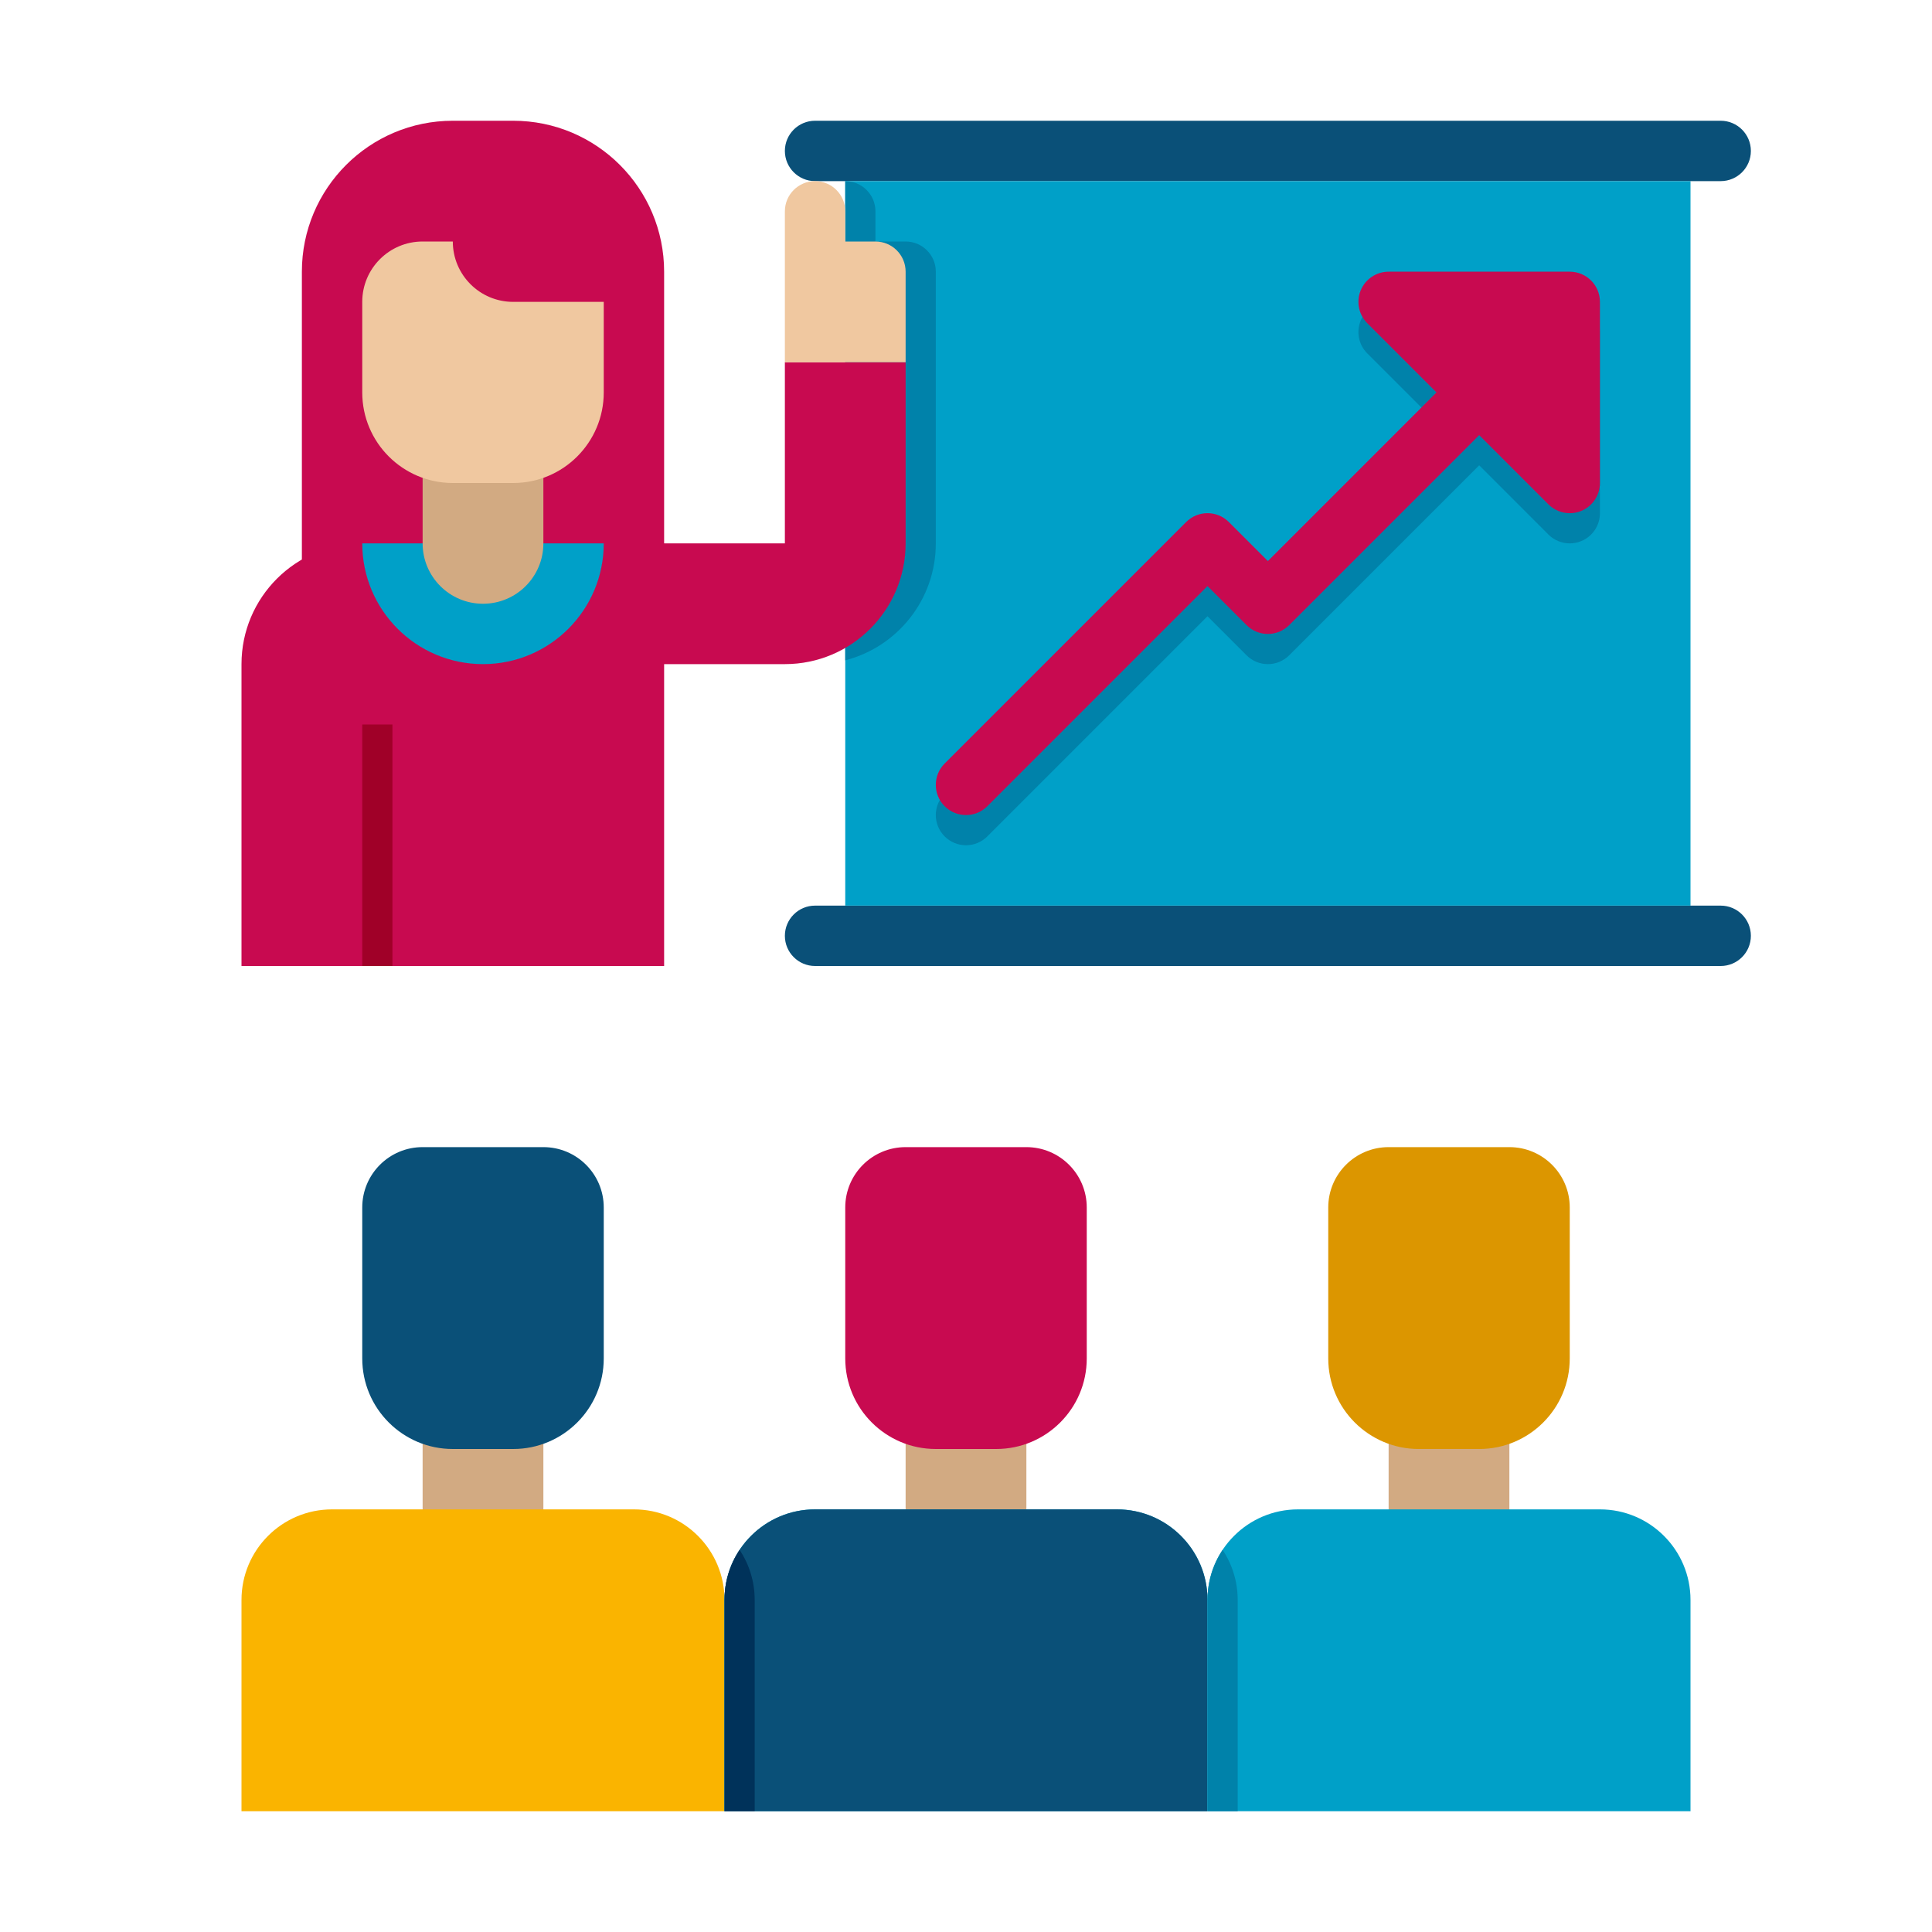
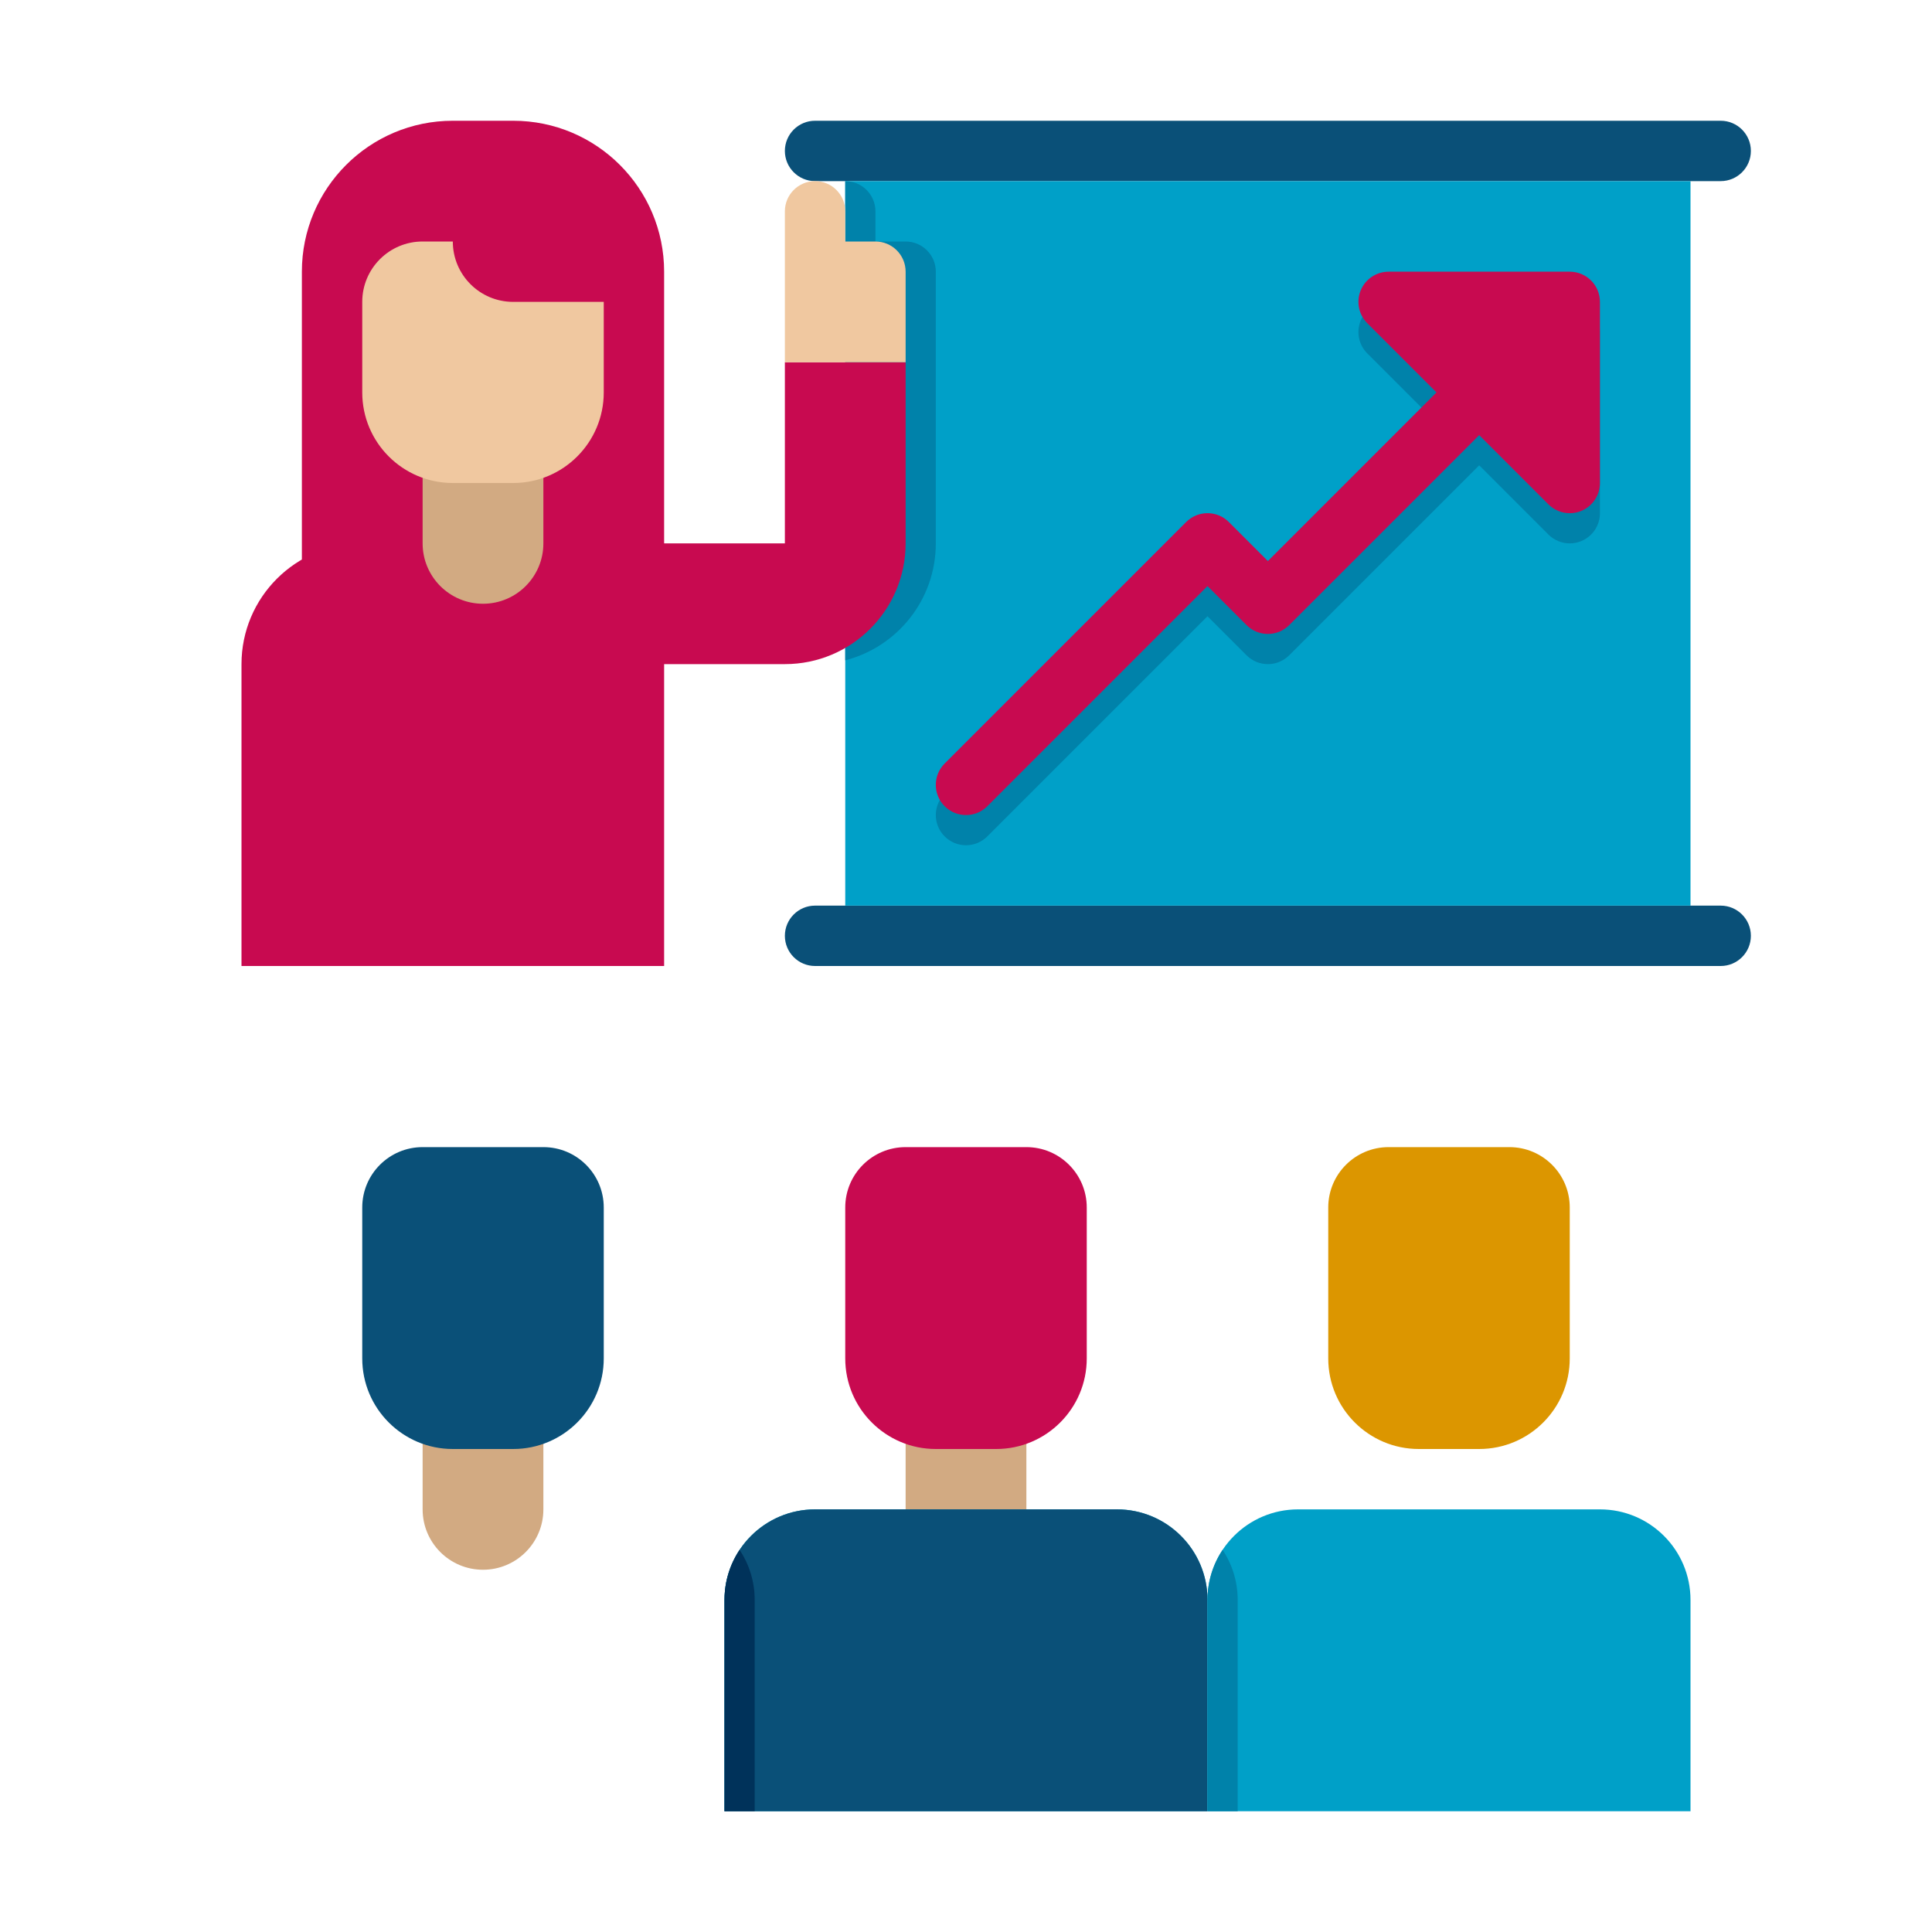
<svg xmlns="http://www.w3.org/2000/svg" x="0px" y="0px" viewBox="0 0 64 64" xml:space="preserve">
  <g id="Captions" />
  <g id="Icons">
    <g>
      <g>
        <g>
          <path fill="#D2AA82" d="M16,52L16,52c-1.105,0-2-0.895-2-2v-3h4v3C18,51.105,17.105,52,16,52z" />
        </g>
        <g>
          <path fill="#0A5078" d="M18,38h-4c-1.105,0-2,0.895-2,2v5c0,1.657,1.343,3,3,3h2c1.657,0,3-1.343,3-3v-5     C20,38.895,19.105,38,18,38z" />
        </g>
        <g>
-           <path fill="#FAB400" d="M24,60H8v-7c0-1.657,1.343-3,3-3h10c1.657,0,3,1.343,3,3V60z" />
-         </g>
+           </g>
      </g>
      <g>
        <g>
          <path fill="#D2AA82" d="M32,52L32,52c-1.105,0-2-0.895-2-2v-3h4v3C34,51.105,33.105,52,32,52z" />
        </g>
        <g>
          <path fill="#C80A50" d="M34,38h-4c-1.105,0-2,0.895-2,2v5c0,1.657,1.343,3,3,3h2c1.657,0,3-1.343,3-3v-5     C36,38.895,35.105,38,34,38z" />
        </g>
        <g>
          <path fill="#00A0C8" d="M40,60H24v-7c0-1.657,1.343-3,3-3h10c1.657,0,3,1.343,3,3V60z" />
        </g>
        <g>
          <path fill="#0A5078" d="M40,60H24v-7c0-1.657,1.343-3,3-3h10c1.657,0,3,1.343,3,3V60z" />
        </g>
        <g>
          <path fill="#00325A" d="M24.5,51.342C24.184,51.817,24,52.387,24,53v7h1v-7C25,52.387,24.816,51.817,24.5,51.342z" />
        </g>
      </g>
      <g>
        <g>
-           <path fill="#D2AA82" d="M48,52L48,52c-1.105,0-2-0.895-2-2v-3h4v3C50,51.105,49.105,52,48,52z" />
-         </g>
+           </g>
        <g>
          <path fill="#DC9600" d="M50,38h-4c-1.105,0-2,0.895-2,2v5c0,1.657,1.343,3,3,3h2c1.657,0,3-1.343,3-3v-5     C52,38.895,51.105,38,50,38z" />
        </g>
        <g>
          <path fill="#00A0C8" d="M56,60H40v-7c0-1.657,1.343-3,3-3h10c1.657,0,3,1.343,3,3V60z" />
        </g>
        <g>
          <path fill="#0082AA" d="M40.5,51.342C40.184,51.817,40,52.387,40,53v7h1v-7C41,52.387,40.816,51.817,40.5,51.342z" />
        </g>
      </g>
      <g>
        <path fill="#0A5078" d="M57,6H27c-0.552,0-1-0.448-1-1v0c0-0.552,0.448-1,1-1h30c0.552,0,1,0.448,1,1v0C58,5.552,57.552,6,57,6z" />
      </g>
      <g>
        <path fill="#0A5078" d="M57,32H27c-0.552,0-1-0.448-1-1v0c0-0.552,0.448-1,1-1h30c0.552,0,1,0.448,1,1v0    C58,31.552,57.552,32,57,32z" />
      </g>
      <g>
        <rect x="28" y="6" fill="#00A0C8" width="28" height="24" />
      </g>
      <g>
        <path fill="#0082AA" d="M30,8h-1V7c0-0.552-0.448-1-1-1v15.874c1.725-0.444,3-2.01,3-3.874V9C31,8.448,30.552,8,30,8z" />
      </g>
      <g>
        <path fill="#C80A50" d="M26,12v6h-6v4h6c2.209,0,4-1.791,4-4v-6H26z" />
      </g>
      <g>
        <path fill="#F0C8A0" d="M29,8h-1V7c0-0.552-0.448-1-1-1s-1,0.448-1,1v5h4V9C30,8.448,29.552,8,29,8z" />
      </g>
      <g>
        <g>
          <path fill="#C80A50" d="M17,4h-2c-2.761,0-5,2.239-5,5v10c0,0.552,0.448,1,1,1h10c0.552,0,1-0.448,1-1V9C22,6.239,19.761,4,17,4     z" />
        </g>
        <g>
          <path fill="#C80A50" d="M22,32H8V22c0-2.209,1.791-4,4-4h10V32z" />
        </g>
        <g>
-           <path fill="#00A0C8" d="M12,18c0,2.209,1.791,4,4,4s4-1.791,4-4H12z" />
-         </g>
+           </g>
        <g>
          <path fill="#D2AA82" d="M16,20L16,20c-1.105,0-2-0.895-2-2v-3h4v3C18,19.105,17.105,20,16,20z" />
        </g>
        <g>
          <path fill="#F0C8A0" d="M17,16h-2c-1.657,0-3-1.343-3-3v-3c0-1.105,0.895-2,2-2h1v0c0,1.105,0.895,2,2,2h3v3     C20,14.657,18.657,16,17,16z" />
        </g>
      </g>
      <g>
-         <rect x="12" y="24" fill="#A00028" width="1" height="8" />
-       </g>
+         </g>
      <g>
        <path fill="#0082AA" d="M52,10h-6c-0.404,0-0.769,0.243-0.924,0.617s-0.069,0.804,0.217,1.09L47.586,14L42,19.586l-1.293-1.293    c-0.391-0.391-1.023-0.391-1.414,0l-8,8c-0.391,0.391-0.391,1.023,0,1.414C31.488,27.902,31.744,28,32,28    s0.512-0.098,0.707-0.293L40,20.414l1.293,1.293c0.391,0.391,1.023,0.391,1.414,0L49,15.414l2.293,2.293    C51.484,17.898,51.74,18,52,18c0.129,0,0.259-0.024,0.383-0.076C52.756,17.77,53,17.404,53,17v-6C53,10.447,52.552,10,52,10z" />
      </g>
      <path fill="#C80A50" d="M52,9h-6c-0.404,0-0.769,0.243-0.924,0.617s-0.069,0.804,0.217,1.09L47.586,13L42,18.586l-1.293-1.293   c-0.391-0.391-1.023-0.391-1.414,0l-8,8c-0.391,0.391-0.391,1.023,0,1.414C31.488,26.902,31.744,27,32,27s0.512-0.098,0.707-0.293   L40,19.414l1.293,1.293c0.391,0.391,1.023,0.391,1.414,0L49,14.414l2.293,2.293C51.484,16.898,51.74,17,52,17   c0.129,0,0.259-0.024,0.383-0.076C52.756,16.77,53,16.404,53,16v-6C53,9.447,52.552,9,52,9z" />
    </g>
  </g>
</svg>